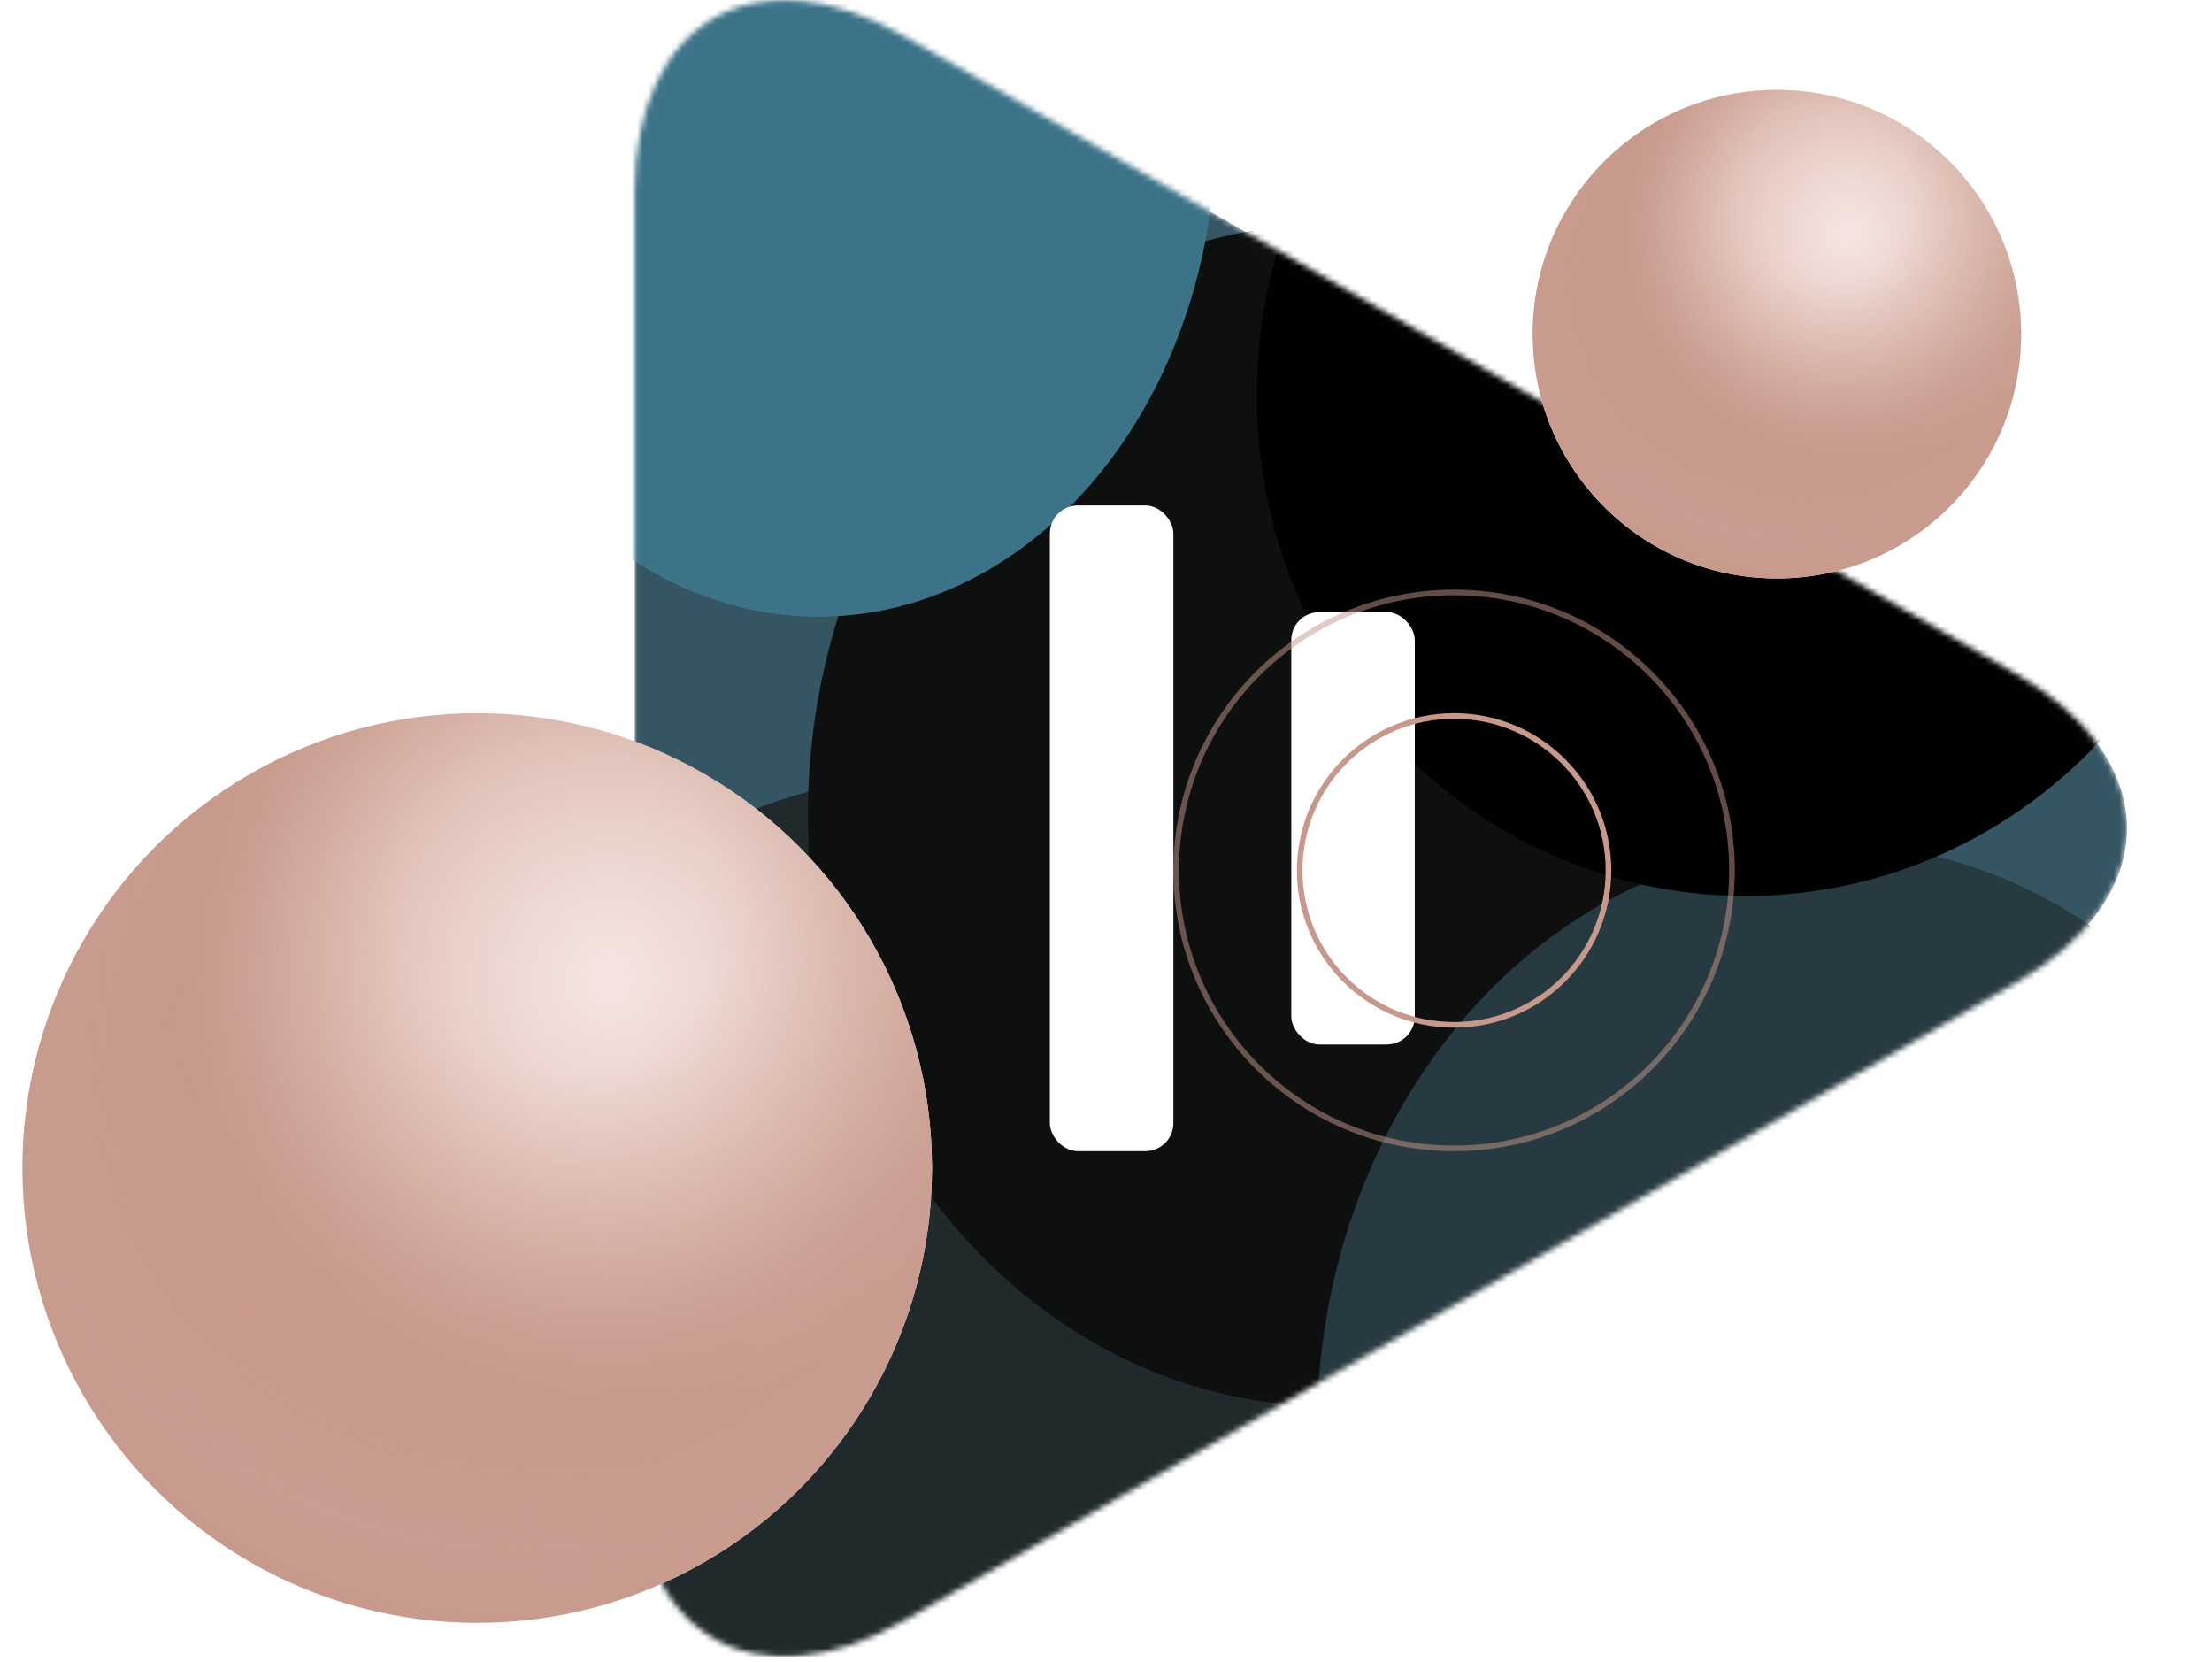
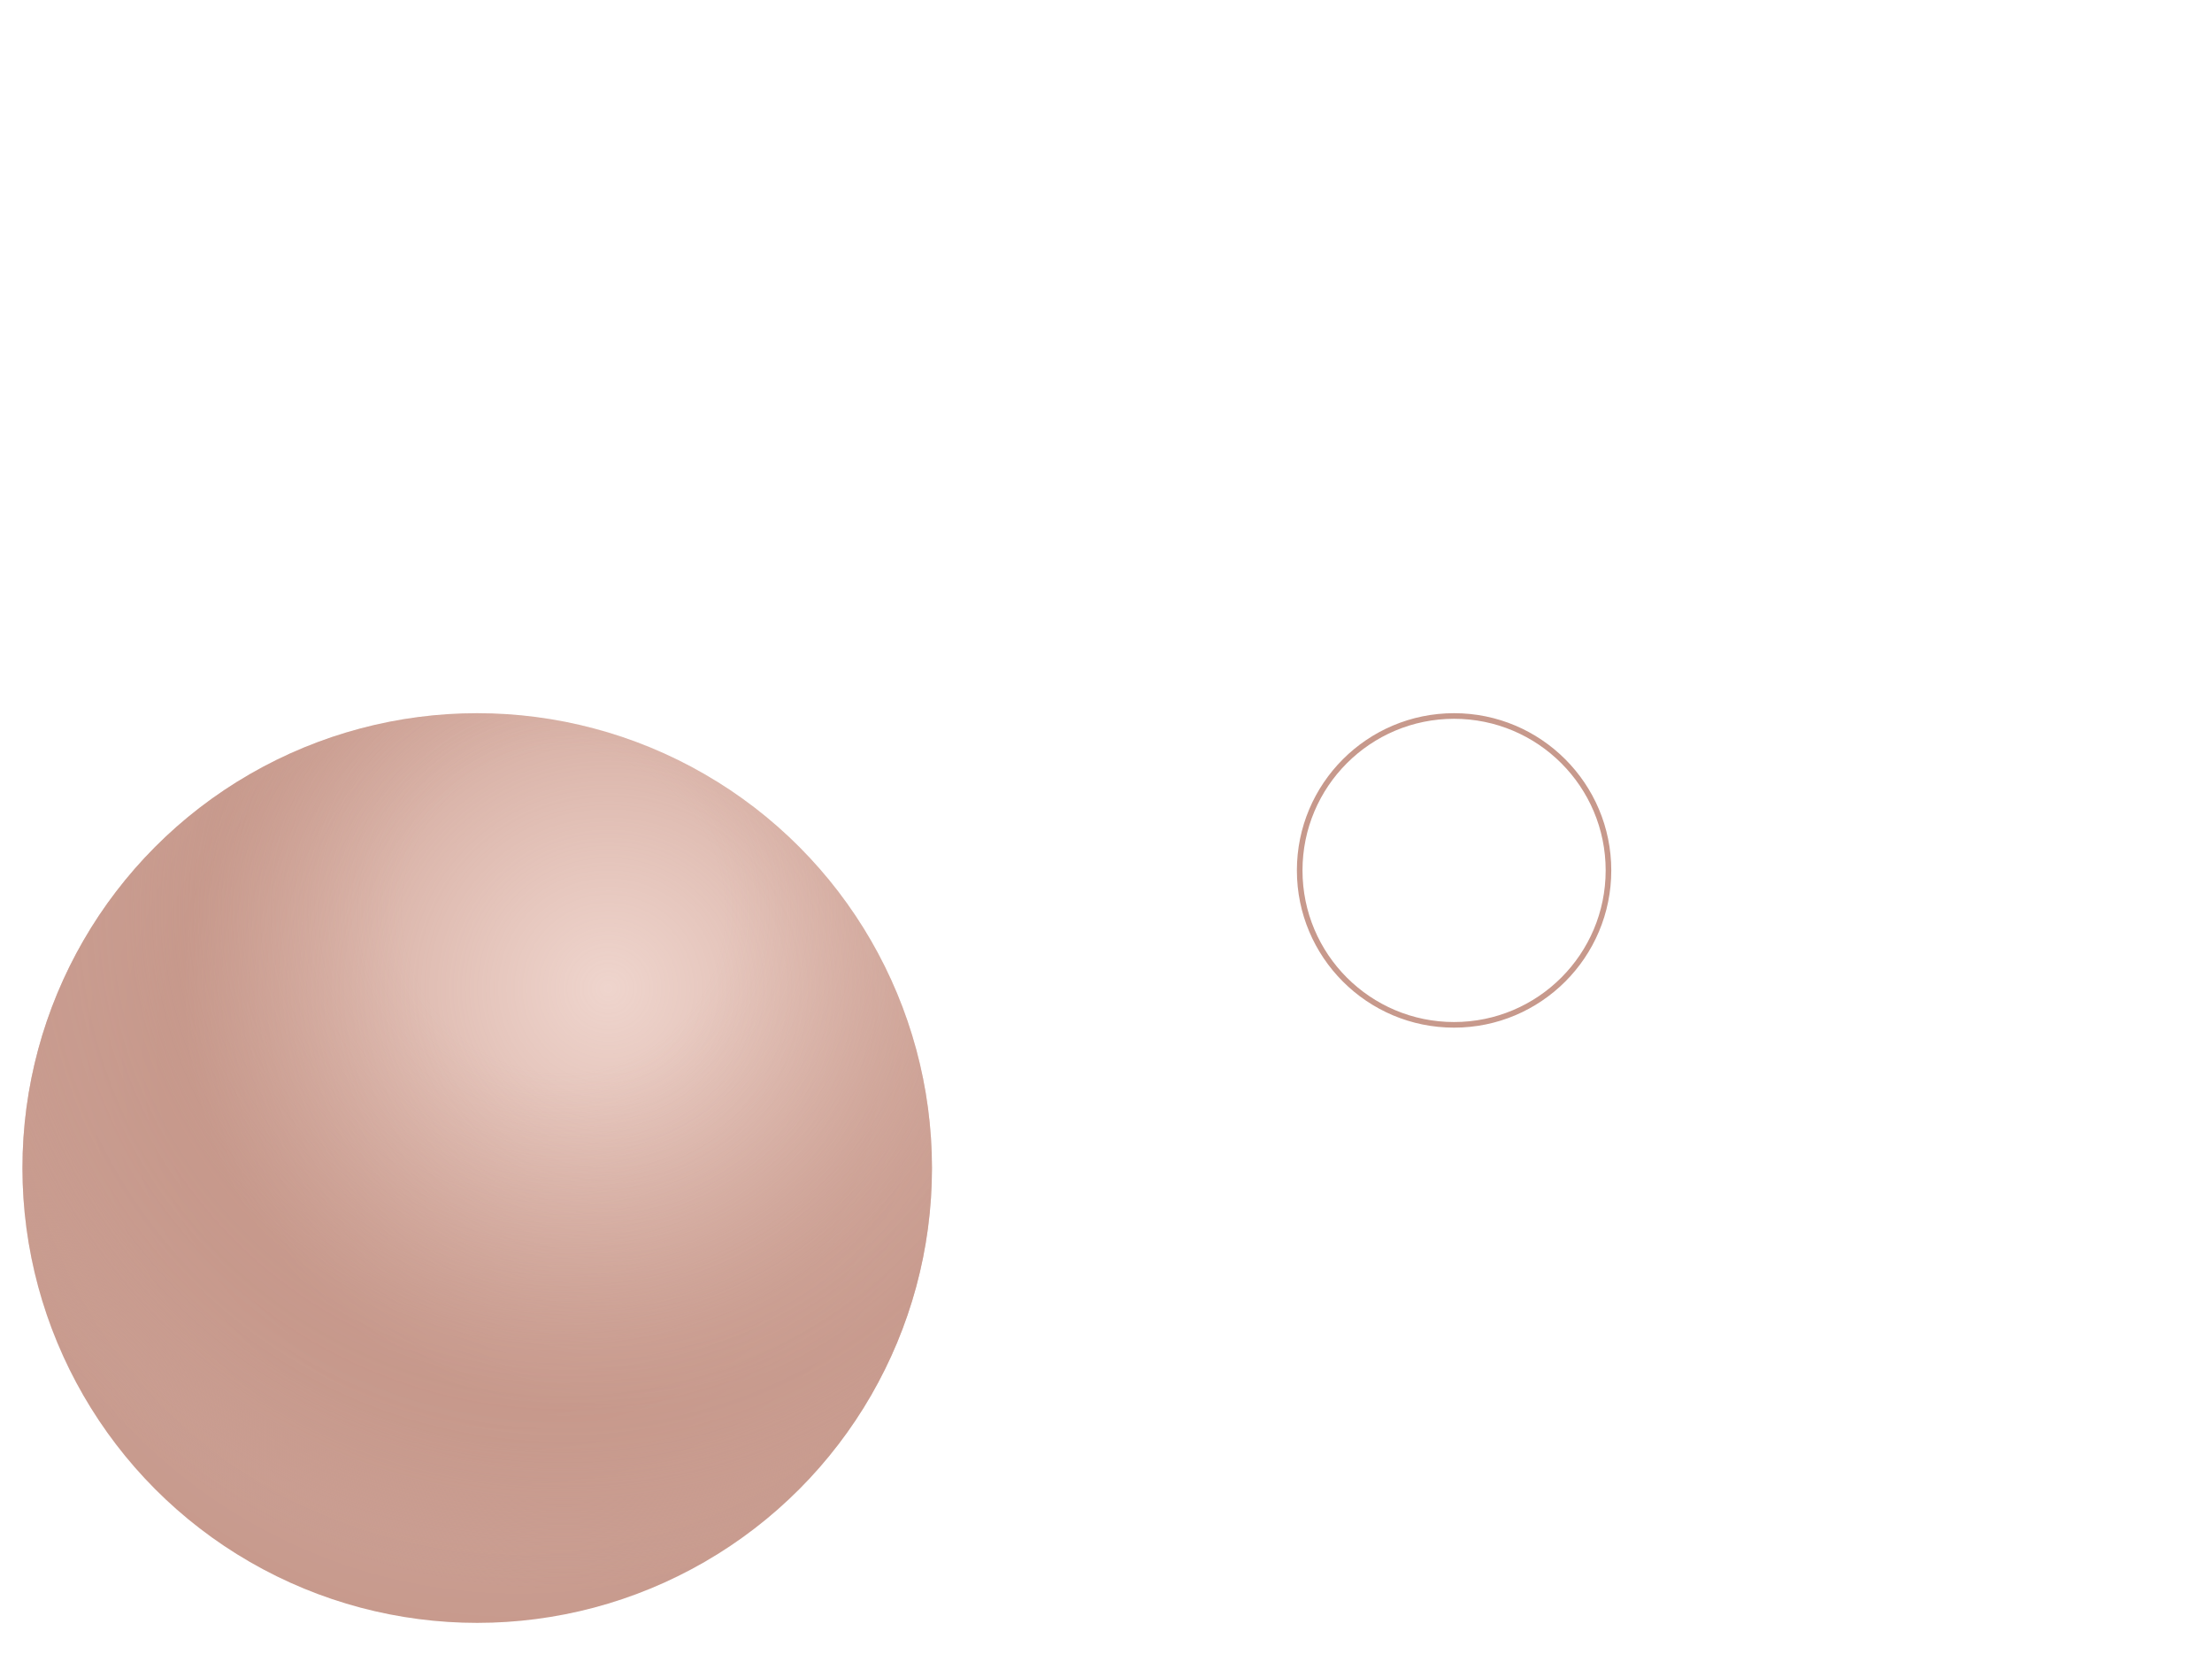
<svg xmlns="http://www.w3.org/2000/svg" width="394" height="296" viewBox="0 0 394 296" fill="none">
  <g clip-path="url(#clip0)">
    <mask id="mask0" style="mask-type:alpha" maskUnits="userSpaceOnUse" x="113" y="0" width="266" height="296">
      <path d="M161.199 6.511C134.603 -8.744 113.041 3.753 113.041 34.404V260.589C113.041 291.269 134.603 303.751 161.199 288.51L358.896 175.132C385.501 159.87 385.501 135.145 358.896 119.887L161.199 6.511Z" fill="#313638" />
    </mask>
    <g mask="url(#mask0)">
      <path d="M161.199 6.511C134.603 -8.744 113.041 3.753 113.041 34.404V260.589C113.041 291.269 134.603 303.751 161.199 288.51L358.896 175.132C385.501 159.87 385.501 135.145 358.896 119.887L161.199 6.511Z" fill="#355562" />
      <g filter="url(#filter0_f)">
        <ellipse cx="166.35" cy="226.976" rx="87.784" ry="88.936" fill="#20292C" />
      </g>
      <g filter="url(#filter1_f)">
        <ellipse cx="236.521" cy="145.189" rx="92.617" ry="105.199" fill="#0E1010" />
      </g>
      <g filter="url(#filter2_f)">
        <ellipse cx="145.8" cy="22.893" rx="70.799" ry="86.938" fill="#3C7389" />
      </g>
      <g filter="url(#filter3_f)">
        <ellipse cx="325.738" cy="254.614" rx="91.153" ry="104.446" fill="#283A41" />
      </g>
      <g filter="url(#filter4_f)">
-         <ellipse cx="310.991" cy="70.385" rx="87.154" ry="89.18" fill="#010101" />
-       </g>
+         </g>
    </g>
    <rect x="187" y="90.007" width="22" height="115" rx="5" fill="white" />
    <rect x="230" y="109.007" width="22" height="77" rx="5" fill="white" />
    <g filter="url(#filter5_i)">
      <circle cx="312.5" cy="65.507" r="43.5" fill="white" />
      <circle cx="312.5" cy="65.507" r="43.5" fill="url(#paint0_radial)" />
      <circle cx="312.5" cy="65.507" r="43.5" fill="url(#paint1_radial)" fill-opacity="0.4" style="mix-blend-mode:lighten" />
-       <circle cx="312.5" cy="65.507" r="43.5" fill="url(#paint2_radial)" fill-opacity="0.05" style="mix-blend-mode:lighten" />
      <circle cx="312.5" cy="65.507" r="43.5" fill="url(#paint3_radial)" fill-opacity="0.56" style="mix-blend-mode:multiply" />
    </g>
  </g>
-   <circle cx="259" cy="155.007" r="49.5" stroke="#C7998C" stroke-opacity="0.5" />
  <circle cx="259" cy="155.006" r="27.5" stroke="#C7998C" />
  <g filter="url(#filter6_i)">
    <circle cx="81" cy="214.006" r="81" fill="white" />
    <circle cx="81" cy="214.006" r="81" fill="url(#paint4_radial)" />
-     <circle cx="81" cy="214.006" r="81" fill="url(#paint5_radial)" fill-opacity="0.4" style="mix-blend-mode:lighten" />
    <circle cx="81" cy="214.006" r="81" fill="url(#paint6_radial)" fill-opacity="0.05" style="mix-blend-mode:lighten" />
    <circle cx="81" cy="214.006" r="81" fill="url(#paint7_radial)" fill-opacity="0.56" style="mix-blend-mode:multiply" />
  </g>
  <defs>
    <filter id="filter0_f" x="-61.434" y="-1.96" width="455.568" height="457.872" filterUnits="userSpaceOnUse" color-interpolation-filters="sRGB">
      <feFlood flood-opacity="0" result="BackgroundImageFix" />
      <feBlend mode="normal" in="SourceGraphic" in2="BackgroundImageFix" result="shape" />
      <feGaussianBlur stdDeviation="70" result="effect1_foregroundBlur" />
    </filter>
    <filter id="filter1_f" x="3.905" y="-100.01" width="465.233" height="490.398" filterUnits="userSpaceOnUse" color-interpolation-filters="sRGB">
      <feFlood flood-opacity="0" result="BackgroundImageFix" />
      <feBlend mode="normal" in="SourceGraphic" in2="BackgroundImageFix" result="shape" />
      <feGaussianBlur stdDeviation="70" result="effect1_foregroundBlur" />
    </filter>
    <filter id="filter2_f" x="-65" y="-204.045" width="421.599" height="453.877" filterUnits="userSpaceOnUse" color-interpolation-filters="sRGB">
      <feFlood flood-opacity="0" result="BackgroundImageFix" />
      <feBlend mode="normal" in="SourceGraphic" in2="BackgroundImageFix" result="shape" />
      <feGaussianBlur stdDeviation="70" result="effect1_foregroundBlur" />
    </filter>
    <filter id="filter3_f" x="94.585" y="10.168" width="462.305" height="488.893" filterUnits="userSpaceOnUse" color-interpolation-filters="sRGB">
      <feFlood flood-opacity="0" result="BackgroundImageFix" />
      <feBlend mode="normal" in="SourceGraphic" in2="BackgroundImageFix" result="shape" />
      <feGaussianBlur stdDeviation="70" result="effect1_foregroundBlur" />
    </filter>
    <filter id="filter4_f" x="83.838" y="-158.795" width="454.308" height="458.361" filterUnits="userSpaceOnUse" color-interpolation-filters="sRGB">
      <feFlood flood-opacity="0" result="BackgroundImageFix" />
      <feBlend mode="normal" in="SourceGraphic" in2="BackgroundImageFix" result="shape" />
      <feGaussianBlur stdDeviation="70" result="effect1_foregroundBlur" />
    </filter>
    <filter id="filter5_i" x="269" y="16.007" width="91" height="93" filterUnits="userSpaceOnUse" color-interpolation-filters="sRGB">
      <feFlood flood-opacity="0" result="BackgroundImageFix" />
      <feBlend mode="normal" in="SourceGraphic" in2="BackgroundImageFix" result="shape" />
      <feColorMatrix in="SourceAlpha" type="matrix" values="0 0 0 0 0 0 0 0 0 0 0 0 0 0 0 0 0 0 127 0" result="hardAlpha" />
      <feOffset dx="4" dy="-6" />
      <feGaussianBlur stdDeviation="12" />
      <feComposite in2="hardAlpha" operator="arithmetic" k2="-1" k3="1" />
      <feColorMatrix type="matrix" values="0 0 0 0 0 0 0 0 0 0 0 0 0 0 0 0 0 0 0.25 0" />
      <feBlend mode="normal" in2="shape" result="effect1_innerShadow" />
    </filter>
    <filter id="filter6_i" x="0" y="127.006" width="166" height="168" filterUnits="userSpaceOnUse" color-interpolation-filters="sRGB">
      <feFlood flood-opacity="0" result="BackgroundImageFix" />
      <feBlend mode="normal" in="SourceGraphic" in2="BackgroundImageFix" result="shape" />
      <feColorMatrix in="SourceAlpha" type="matrix" values="0 0 0 0 0 0 0 0 0 0 0 0 0 0 0 0 0 0 127 0" result="hardAlpha" />
      <feOffset dx="4" dy="-6" />
      <feGaussianBlur stdDeviation="12" />
      <feComposite in2="hardAlpha" operator="arithmetic" k2="-1" k3="1" />
      <feColorMatrix type="matrix" values="0 0 0 0 0 0 0 0 0 0 0 0 0 0 0 0 0 0 0.25 0" />
      <feBlend mode="normal" in2="shape" result="effect1_innerShadow" />
    </filter>
    <radialGradient id="paint0_radial" cx="0" cy="0" r="1" gradientUnits="userSpaceOnUse" gradientTransform="translate(325.041 48.264) rotate(123.232) scale(40.761)">
      <stop stop-color="#E3B7AA" stop-opacity="0.59" />
      <stop offset="1" stop-color="#C7998C" />
    </radialGradient>
    <radialGradient id="paint1_radial" cx="0" cy="0" r="1" gradientUnits="userSpaceOnUse" gradientTransform="translate(325.433 45.52) rotate(123.69) scale(36.738)">
      <stop stop-color="white" />
      <stop offset="1" stop-color="white" stop-opacity="0" />
    </radialGradient>
    <radialGradient id="paint2_radial" cx="0" cy="0" r="1" gradientUnits="userSpaceOnUse" gradientTransform="translate(316.419 54.534) rotate(111.949) scale(56.617)">
      <stop offset="0.596" stop-color="white" stop-opacity="0" />
      <stop offset="0.743" stop-color="white" />
      <stop offset="0.832" stop-color="white" />
      <stop offset="1" stop-color="white" stop-opacity="0" />
    </radialGradient>
    <radialGradient id="paint3_radial" cx="0" cy="0" r="1" gradientUnits="userSpaceOnUse" gradientTransform="translate(320.73 40.818) rotate(106.798) scale(65.088)">
      <stop offset="0.238" stop-color="#C7998C" stop-opacity="0" />
      <stop offset="0.64" stop-color="#C7998C" stop-opacity="0.88" />
      <stop offset="0.792" stop-color="#C7998C" stop-opacity="0.99" />
      <stop offset="0.868" stop-color="#C7998C" stop-opacity="0.81" />
      <stop offset="1" stop-color="#C7998C" stop-opacity="0" />
    </radialGradient>
    <radialGradient id="paint4_radial" cx="0" cy="0" r="1" gradientUnits="userSpaceOnUse" gradientTransform="translate(104.351 181.898) rotate(123.232) scale(75.899)">
      <stop stop-color="#E3B7AA" stop-opacity="0.59" />
      <stop offset="1" stop-color="#C7998C" />
    </radialGradient>
    <radialGradient id="paint5_radial" cx="0" cy="0" r="1" gradientUnits="userSpaceOnUse" gradientTransform="translate(105.081 176.79) rotate(123.69) scale(68.408)">
      <stop stop-color="white" />
      <stop offset="1" stop-color="white" stop-opacity="0" />
    </radialGradient>
    <radialGradient id="paint6_radial" cx="0" cy="0" r="1" gradientUnits="userSpaceOnUse" gradientTransform="translate(88.297 193.574) rotate(111.949) scale(105.425)">
      <stop offset="0.596" stop-color="white" stop-opacity="0" />
      <stop offset="0.743" stop-color="white" />
      <stop offset="0.832" stop-color="white" />
      <stop offset="1" stop-color="white" stop-opacity="0" />
    </radialGradient>
    <radialGradient id="paint7_radial" cx="0" cy="0" r="1" gradientUnits="userSpaceOnUse" gradientTransform="translate(96.324 168.033) rotate(106.798) scale(121.199)">
      <stop offset="0.238" stop-color="#C7998C" stop-opacity="0" />
      <stop offset="0.64" stop-color="#C7998C" stop-opacity="0.88" />
      <stop offset="0.792" stop-color="#C7998C" stop-opacity="0.99" />
      <stop offset="0.868" stop-color="#C7998C" stop-opacity="0.81" />
      <stop offset="1" stop-color="#C7998C" stop-opacity="0" />
    </radialGradient>
    <clipPath id="clip0">
-       <rect width="295" height="295" fill="white" transform="translate(99 0.007)" />
-     </clipPath>
+       </clipPath>
  </defs>
</svg>